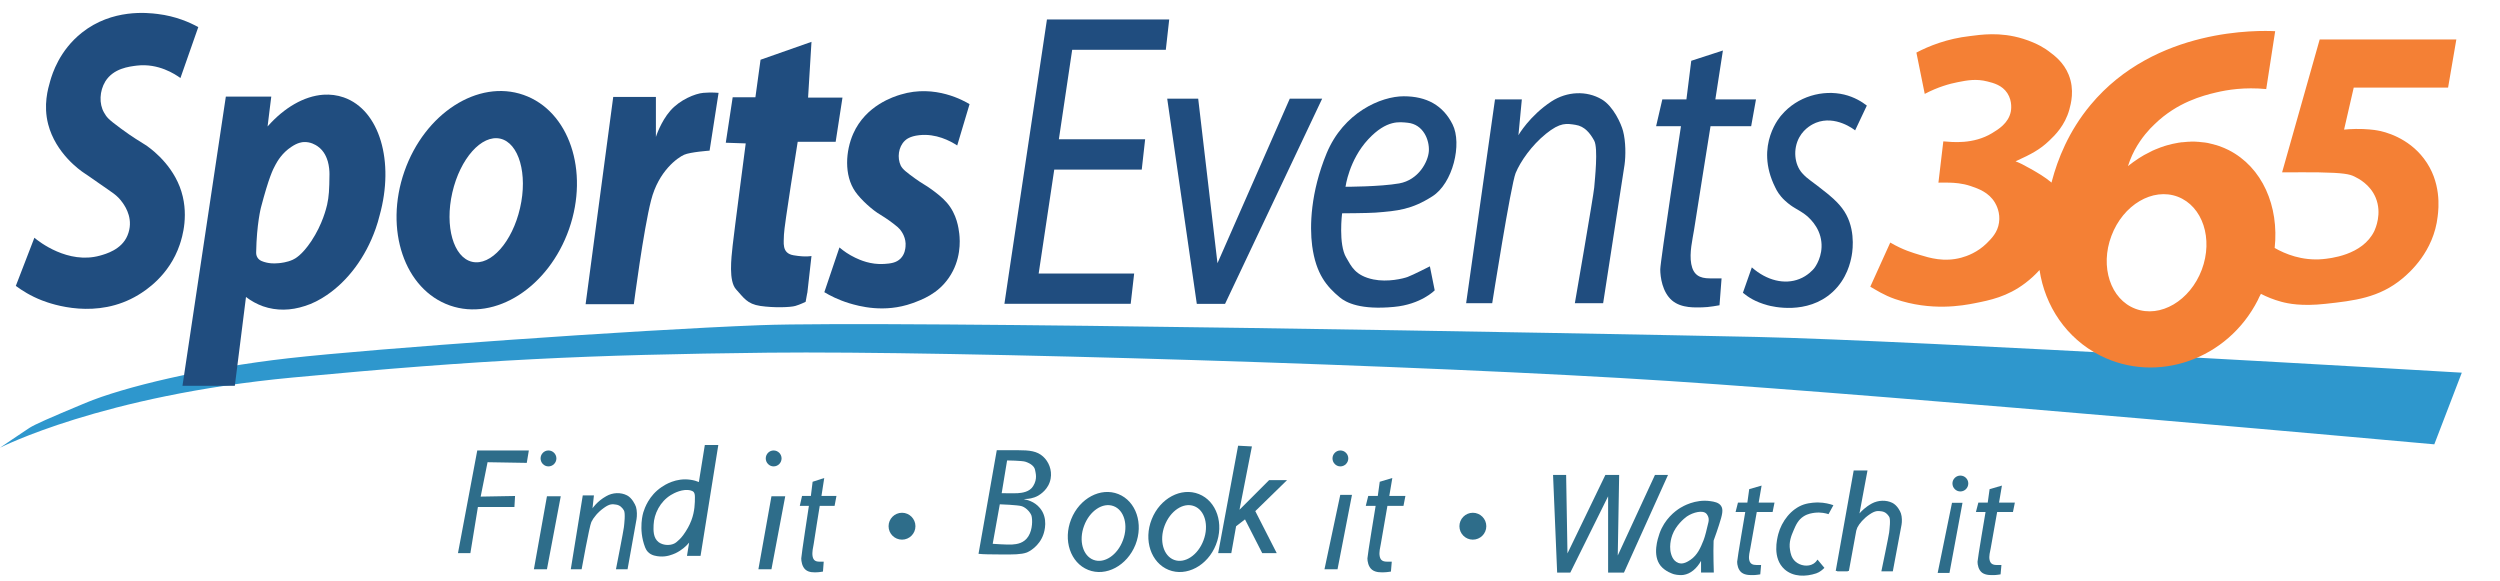
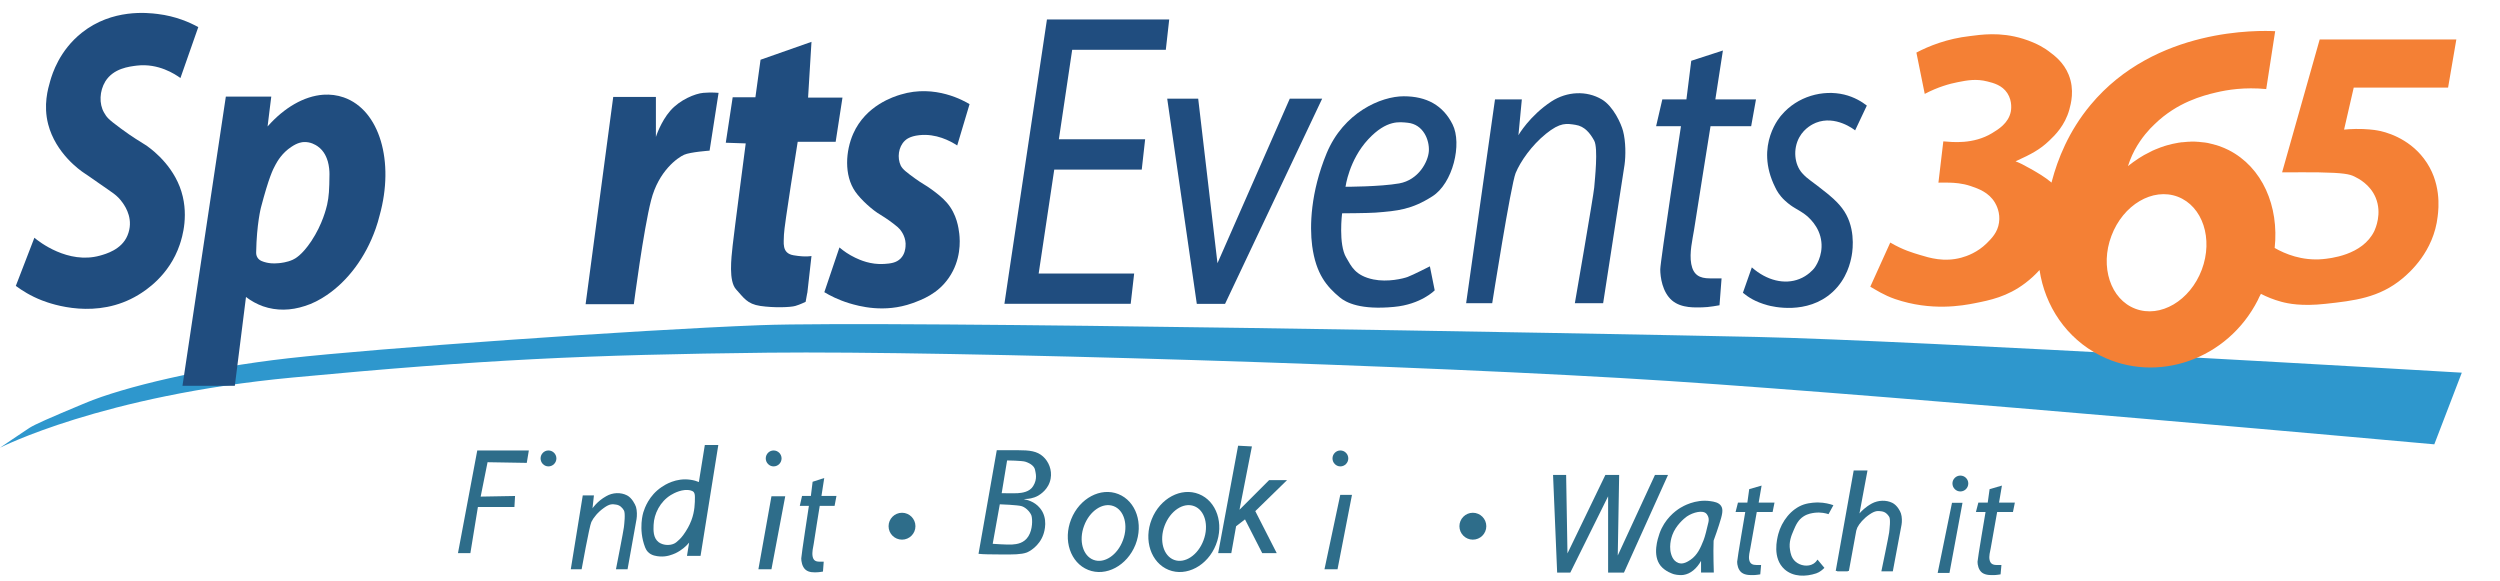
<svg xmlns="http://www.w3.org/2000/svg" width="86" height="20" viewBox="0 0 86 20" fill="none">
  <path d="M27.954 16.573L28.354 16.443L28.258 17.061H28.774L28.71 17.401H28.199C28.199 17.401 28.005 18.598 27.991 18.714C27.972 18.824 27.927 18.998 27.954 19.141C27.981 19.279 28.059 19.321 28.189 19.321H28.336L28.31 19.662C28.31 19.662 28.172 19.687 28.092 19.687C28.014 19.687 27.835 19.704 27.712 19.599C27.59 19.497 27.563 19.303 27.563 19.209C27.563 19.114 27.826 17.401 27.826 17.401H27.513L27.59 17.061H27.894L27.954 16.573Z" fill="#2E6D8A" />
-   <path d="M47.463 16.573L47.896 16.443L47.792 17.061H48.346L48.28 17.401H47.727C47.727 17.401 47.519 18.598 47.5 18.714C47.481 18.824 47.432 18.998 47.463 19.141C47.491 19.279 47.575 19.321 47.718 19.321H47.877L47.848 19.662C47.848 19.662 47.696 19.687 47.613 19.687C47.527 19.687 47.332 19.704 47.199 19.599C47.067 19.497 47.039 19.303 47.039 19.209C47.039 19.114 47.322 17.401 47.322 17.401H46.983L47.067 17.061H47.396L47.463 16.573Z" fill="#2E6D8A" />
  <path d="M60.173 16.827L60.599 16.704L60.498 17.29H61.043L60.978 17.612H60.433C60.433 17.612 60.228 18.75 60.212 18.858C60.193 18.966 60.146 19.129 60.173 19.262C60.202 19.394 60.286 19.436 60.423 19.436H60.582L60.553 19.758C60.553 19.758 60.404 19.783 60.322 19.783C60.238 19.783 60.047 19.796 59.916 19.7C59.786 19.601 59.758 19.419 59.758 19.326C59.758 19.237 60.037 17.612 60.037 17.612H59.704L59.786 17.29H60.109L60.173 16.827Z" fill="#2E6D8A" />
  <path d="M68.442 16.827L68.866 16.704L68.767 17.29H69.311L69.246 17.612H68.702C68.702 17.612 68.497 18.75 68.481 18.858C68.461 18.966 68.413 19.129 68.442 19.262C68.471 19.394 68.553 19.436 68.693 19.436H68.849L68.82 19.758C68.82 19.758 68.674 19.783 68.589 19.783C68.507 19.783 68.313 19.796 68.183 19.7C68.055 19.601 68.027 19.419 68.027 19.326C68.027 19.237 68.303 17.612 68.303 17.612H67.972L68.055 17.29H68.378L68.442 16.827Z" fill="#2E6D8A" />
  <path d="M20.047 17.042H20.431L20.382 17.486C20.382 17.486 20.538 17.245 20.854 17.069C21.075 16.94 21.354 16.929 21.572 17.042C21.738 17.128 21.848 17.348 21.878 17.437C21.916 17.564 21.916 17.744 21.897 17.858C21.884 17.933 21.588 19.583 21.588 19.583H21.189C21.189 19.583 21.452 18.242 21.462 18.138C21.474 18.036 21.52 17.649 21.462 17.556C21.406 17.463 21.325 17.378 21.197 17.359C21.07 17.34 20.98 17.323 20.775 17.471C20.567 17.617 20.41 17.812 20.342 17.958C20.274 18.106 20.008 19.583 20.008 19.583H19.635L20.047 17.042Z" fill="#2E6D8A" />
  <path d="M51.129 18.102C51.129 18.357 50.922 18.564 50.665 18.564C50.412 18.564 50.204 18.357 50.204 18.102C50.204 17.847 50.412 17.639 50.665 17.639C50.922 17.639 51.129 17.847 51.129 18.102Z" fill="#2E6D8A" />
  <path d="M31.491 18.102C31.491 18.357 31.283 18.564 31.03 18.564C30.773 18.564 30.567 18.357 30.567 18.102C30.567 17.847 30.773 17.639 31.03 17.639C31.283 17.639 31.491 17.847 31.491 18.102Z" fill="#2E6D8A" />
  <path d="M67.709 16.631C67.709 16.783 67.588 16.906 67.436 16.906C67.287 16.906 67.164 16.783 67.164 16.631C67.164 16.482 67.287 16.36 67.436 16.36C67.588 16.36 67.709 16.482 67.709 16.631Z" fill="#2E6D8A" />
  <path d="M46.105 17.024H46.508L46.011 19.583H45.562L46.105 17.024Z" fill="#2E6D8A" />
  <path d="M67.149 17.296H67.51L67.062 19.709H66.656L67.149 17.296Z" fill="#2E6D8A" />
-   <path d="M18.815 17.072H19.29L18.815 19.582H18.366L18.815 17.072Z" fill="#2E6D8A" />
  <path d="M26.538 17.072H27.012L26.538 19.582H26.089L26.538 17.072Z" fill="#2E6D8A" />
  <path d="M65.392 17.662C65.368 17.581 65.26 17.378 65.094 17.297C64.882 17.193 64.609 17.204 64.392 17.32C64.168 17.443 64.028 17.589 63.966 17.662L64.242 16.184H63.767L63.149 19.64H63.199L63.198 19.653H63.563C63.563 19.653 63.563 19.65 63.566 19.64H63.602L63.856 18.253C63.872 18.201 63.882 18.167 63.891 18.15C63.959 18.013 64.113 17.831 64.314 17.695C64.516 17.558 64.603 17.574 64.727 17.59C64.854 17.608 64.932 17.687 64.987 17.775C65.045 17.86 64.997 18.218 64.987 18.317C64.978 18.412 64.719 19.653 64.719 19.653H65.113C65.113 19.653 65.4 18.123 65.413 18.052C65.432 17.949 65.432 17.78 65.392 17.662Z" fill="#2E6D8A" />
  <path d="M53.425 16.337L53.566 19.698H54.018L55.319 17.073V19.698H55.864L57.38 16.337H56.931L55.651 19.109L55.699 16.337H55.225L53.921 19.037L53.875 16.337H53.425Z" fill="#2E6D8A" />
  <path d="M41.402 18.583C41.213 19.097 40.758 19.398 40.39 19.26C40.02 19.123 39.871 18.596 40.062 18.086C40.254 17.575 40.706 17.271 41.077 17.41C41.446 17.546 41.594 18.073 41.402 18.583ZM41.243 16.996C40.632 16.753 39.907 17.14 39.62 17.86C39.331 18.581 39.595 19.362 40.203 19.605C40.814 19.848 41.542 19.461 41.828 18.74C42.114 18.02 41.854 17.239 41.243 16.996Z" fill="#2E6D8A" />
  <path d="M38.63 18.583C38.441 19.097 37.987 19.398 37.619 19.26C37.249 19.123 37.1 18.596 37.293 18.086C37.482 17.575 37.935 17.271 38.305 17.41C38.675 17.546 38.822 18.073 38.63 18.583ZM38.471 16.996C37.863 16.753 37.135 17.14 36.849 17.86C36.56 18.581 36.823 19.362 37.434 19.605C38.044 19.848 38.77 19.461 39.059 18.74C39.344 18.02 39.082 17.239 38.471 16.996Z" fill="#2E6D8A" />
  <path d="M62.76 19.535C62.699 19.592 62.611 19.679 62.478 19.724C62.121 19.842 61.689 19.853 61.386 19.582C60.961 19.197 61.13 18.545 61.172 18.375C61.289 17.933 61.614 17.503 62.05 17.355C62.264 17.285 62.492 17.285 62.547 17.285C62.771 17.288 62.952 17.338 63.069 17.379L62.901 17.687C62.806 17.656 62.638 17.615 62.427 17.639C62.341 17.651 62.195 17.668 62.05 17.759C61.854 17.882 61.776 18.064 61.695 18.255C61.623 18.424 61.529 18.644 61.577 18.919C61.595 19.031 61.623 19.197 61.767 19.321C61.928 19.461 62.193 19.508 62.382 19.393C62.455 19.347 62.498 19.288 62.523 19.25L62.76 19.535Z" fill="#2E6D8A" />
  <path d="M58.772 17.956C58.708 18.227 58.658 18.441 58.603 18.583C58.499 18.841 58.398 19.087 58.155 19.256C58.075 19.309 57.901 19.429 57.738 19.366C57.628 19.325 57.569 19.247 57.534 19.18C57.368 18.852 57.506 18.464 57.529 18.401C57.647 18.077 57.928 17.837 58.029 17.766C58.249 17.618 58.584 17.539 58.701 17.673C58.701 17.673 58.811 17.781 58.772 17.956ZM59.133 18.062C59.251 17.698 59.289 17.529 59.204 17.402C59.124 17.285 58.971 17.258 58.835 17.239C58.312 17.163 57.882 17.423 57.8 17.472C57.625 17.58 57.26 17.855 57.086 18.355C57.031 18.519 56.832 19.095 57.125 19.463C57.287 19.662 57.543 19.739 57.563 19.747C57.587 19.755 57.749 19.8 57.911 19.777C58.151 19.743 58.37 19.559 58.516 19.294V19.696H58.955C58.955 19.696 58.931 19.021 58.948 18.599C59.023 18.394 59.084 18.214 59.133 18.062Z" fill="#2E6D8A" />
  <path d="M0 15.402C0 15.402 3.505 13.603 10.067 12.987C16.629 12.369 20.184 12.204 26.435 12.132C32.69 12.064 49.084 12.561 57.396 13.105C65.713 13.651 83.74 15.285 83.74 15.285L84.686 12.82C84.686 12.82 65.902 11.708 60.405 11.59C54.909 11.471 30.512 11.019 26.153 11.186C21.794 11.353 12.862 11.992 9.924 12.324C6.989 12.655 4.239 13.317 2.936 13.863C1.632 14.407 1.208 14.598 1.018 14.716C0.829 14.835 0 15.402 0 15.402Z" fill="#2E97CD" />
-   <path d="M17.89 7.155C17.623 8.323 16.886 9.153 16.243 9.007C15.599 8.859 15.293 7.792 15.56 6.624C15.829 5.454 16.567 4.624 17.211 4.77C17.851 4.918 18.16 5.988 17.89 7.155ZM18.01 3.265C16.447 2.717 14.611 3.896 13.912 5.896C13.213 7.898 13.912 9.961 15.478 10.509C17.041 11.057 18.875 9.878 19.576 7.879C20.276 5.877 19.576 3.813 18.01 3.265Z" fill="#204D7F" />
  <path d="M21.095 3.335L20.145 10.464H21.804C21.804 10.464 22.135 7.906 22.398 6.888C22.658 5.87 23.321 5.419 23.533 5.324C23.745 5.229 24.41 5.182 24.41 5.182L24.719 3.194C24.719 3.194 24.482 3.169 24.196 3.194C23.913 3.218 23.39 3.431 23.059 3.809C22.727 4.189 22.563 4.71 22.563 4.71V3.335H21.095V3.335Z" fill="#204D7F" />
  <path d="M27.714 10.382C27.762 10.099 27.774 10.061 27.774 10.061L27.915 8.806C27.915 8.806 27.727 8.854 27.3 8.782C26.875 8.711 26.968 8.333 26.968 8.071C26.968 7.813 27.441 4.877 27.441 4.877H28.747L28.981 3.358H27.798L27.915 1.439L26.163 2.055L25.986 3.347H25.204L24.967 4.91L25.653 4.933C25.653 4.933 25.253 7.989 25.204 8.44C25.155 8.89 25.062 9.671 25.322 9.955C25.584 10.24 25.698 10.456 26.153 10.524C26.627 10.594 27.196 10.573 27.36 10.524C27.525 10.477 27.714 10.382 27.714 10.382V10.382Z" fill="#204D7F" />
  <path d="M58.179 2.091L59.268 1.737L59.008 3.419H60.406L60.24 4.342H58.842C58.842 4.342 58.319 7.61 58.274 7.917C58.225 8.226 58.108 8.698 58.179 9.081C58.25 9.458 58.462 9.576 58.819 9.576H59.222L59.151 10.501C59.151 10.501 58.771 10.573 58.556 10.573C58.345 10.573 57.846 10.617 57.516 10.334C57.184 10.05 57.113 9.529 57.113 9.267C57.113 9.007 57.825 4.342 57.825 4.342H56.97L57.184 3.419H58.013L58.179 2.091V2.091Z" fill="#204D7F" />
  <path d="M51.428 3.419H52.351L52.234 4.65C52.234 4.65 52.612 3.988 53.37 3.489C53.906 3.142 54.578 3.11 55.101 3.419C55.502 3.656 55.772 4.268 55.833 4.507C55.928 4.864 55.928 5.361 55.884 5.67C55.85 5.88 55.148 10.43 55.148 10.43H54.175C54.175 10.43 54.816 6.735 54.841 6.45C54.864 6.166 54.981 5.101 54.841 4.839C54.699 4.579 54.509 4.342 54.199 4.295C53.893 4.248 53.678 4.2 53.181 4.602C52.683 5.006 52.306 5.55 52.138 5.952C51.974 6.356 51.332 10.43 51.332 10.43H50.435L51.428 3.419V3.419Z" fill="#204D7F" />
  <path d="M47.069 4.79C47.709 4.106 48.158 4.199 48.42 4.222C48.964 4.275 49.175 4.817 49.153 5.195C49.129 5.572 48.792 6.19 48.135 6.309C47.472 6.425 46.286 6.425 46.286 6.425C46.286 6.425 46.403 5.505 47.069 4.79V4.79ZM47.318 7.314C48.086 7.255 48.56 7.208 49.27 6.756C49.981 6.309 50.303 4.946 49.969 4.28C49.639 3.62 49.072 3.312 48.288 3.312C47.505 3.312 46.217 3.869 45.634 5.278C45.08 6.626 45.051 7.786 45.138 8.453C45.268 9.433 45.648 9.862 46.084 10.226C46.308 10.414 46.808 10.667 47.956 10.557C48.883 10.472 49.354 9.988 49.354 9.988L49.188 9.162C49.188 9.162 48.609 9.458 48.42 9.528C48.269 9.583 47.739 9.714 47.245 9.613C46.617 9.482 46.487 9.162 46.312 8.864C46.035 8.408 46.168 7.338 46.168 7.338C46.168 7.338 47.081 7.333 47.318 7.314V7.314Z" fill="#204D7F" />
  <path d="M40.152 3.395H41.218L41.881 9.054L44.368 3.395H45.482L42.142 10.453H41.17L40.152 3.395Z" fill="#204D7F" />
  <path d="M40.104 1.714L40.221 0.669H36.899H36.015L35.859 1.714L35.398 4.791L35.242 5.835L34.706 9.41L34.552 10.451H35.576H38.896L39.015 9.41H35.73L36.266 5.835H39.276L39.393 4.791H36.425L36.883 1.714H40.104Z" fill="#204D7F" />
  <path d="M75.741 9.28C75.338 10.345 74.318 10.947 73.459 10.622C72.602 10.3 72.231 9.174 72.633 8.113C73.034 7.045 74.054 6.444 74.912 6.766C75.773 7.093 76.141 8.215 75.741 9.28V9.28ZM84.214 3.014L84.498 1.358H79.797L78.504 5.929C79.023 5.929 79.437 5.923 79.761 5.929C80.617 5.944 80.828 5.991 80.993 6.073C81.126 6.139 81.533 6.34 81.725 6.804C81.949 7.35 81.712 7.864 81.679 7.942C81.273 8.789 80.132 8.891 79.901 8.914C79.186 8.977 78.605 8.734 78.249 8.53C78.403 7.096 77.828 5.754 76.665 5.162C76.565 5.113 76.459 5.066 76.352 5.028C76.323 5.018 76.296 5.009 76.265 5C76.255 4.997 76.251 4.994 76.241 4.992C76.219 4.984 76.197 4.979 76.174 4.975C76.167 4.973 76.157 4.969 76.15 4.967C76.091 4.95 76.031 4.935 75.972 4.924C75.962 4.922 75.952 4.92 75.946 4.918C75.924 4.914 75.9 4.91 75.877 4.907C75.87 4.907 75.86 4.905 75.854 4.903C75.792 4.895 75.731 4.888 75.669 4.884C75.663 4.882 75.653 4.882 75.646 4.88C75.623 4.88 75.6 4.878 75.575 4.877L75.55 4.874C75.49 4.871 75.429 4.868 75.367 4.871C75.36 4.871 75.351 4.871 75.344 4.874C75.318 4.874 75.295 4.874 75.269 4.877C75.263 4.877 75.255 4.876 75.247 4.878C75.185 4.882 75.123 4.886 75.059 4.895H75.041C75.013 4.899 74.987 4.903 74.961 4.907C74.954 4.907 74.95 4.909 74.944 4.909C74.88 4.92 74.817 4.931 74.753 4.946C74.749 4.946 74.743 4.949 74.737 4.949C74.709 4.958 74.681 4.964 74.654 4.971C74.649 4.973 74.645 4.973 74.641 4.975C74.577 4.988 74.513 5.007 74.447 5.028C74.444 5.032 74.44 5.033 74.438 5.033C74.408 5.043 74.379 5.053 74.35 5.062C74.347 5.064 74.344 5.064 74.34 5.064C74.276 5.089 74.21 5.115 74.148 5.14C74.145 5.141 74.142 5.144 74.139 5.144C74.109 5.157 74.079 5.17 74.048 5.183C74.047 5.185 74.045 5.186 74.043 5.186C73.98 5.216 73.917 5.248 73.853 5.284C73.852 5.284 73.852 5.286 73.85 5.286C73.817 5.301 73.79 5.316 73.758 5.333C73.758 5.335 73.758 5.335 73.755 5.335C73.693 5.371 73.63 5.409 73.567 5.449C73.567 5.449 73.567 5.451 73.566 5.451C73.534 5.47 73.505 5.491 73.475 5.513C73.412 5.553 73.352 5.6 73.294 5.644C73.293 5.644 73.293 5.644 73.29 5.646C73.26 5.671 73.232 5.692 73.202 5.714C73.222 5.654 73.245 5.593 73.267 5.527C73.466 5.007 73.758 4.649 73.967 4.423C74.028 4.363 74.079 4.311 74.121 4.27C74.9 3.513 75.786 3.287 76.229 3.182C76.615 3.089 77.213 2.992 77.958 3.064L78.266 1.073C77.733 1.047 74.144 0.935 71.918 3.606C71.151 4.526 70.781 5.496 70.59 6.213L70.573 6.281C70.339 6.084 70.099 5.947 69.857 5.809C69.581 5.654 69.507 5.618 69.335 5.549L69.383 5.527C69.857 5.31 70.173 5.149 70.495 4.838C70.696 4.649 71.031 4.317 71.184 3.775C71.236 3.581 71.376 3.092 71.16 2.565C70.989 2.147 70.682 1.915 70.472 1.76C70.388 1.695 70.105 1.494 69.598 1.335C68.789 1.083 68.119 1.199 67.773 1.24C66.982 1.329 66.353 1.583 65.924 1.809L66.211 3.23C66.666 2.99 67.072 2.88 67.345 2.827C67.67 2.762 67.982 2.704 68.365 2.802C68.579 2.855 68.873 2.931 69.052 3.204C69.237 3.487 69.18 3.8 69.171 3.843C69.088 4.243 68.74 4.451 68.528 4.58C67.878 4.973 67.157 4.888 66.85 4.863L66.682 6.283C66.799 6.283 66.877 6.279 67.062 6.283C67.221 6.289 67.491 6.298 67.797 6.402C68.057 6.491 68.415 6.616 68.626 6.971C68.674 7.052 68.818 7.32 68.766 7.659C68.719 7.997 68.506 8.207 68.342 8.37C68.028 8.679 67.67 8.81 67.465 8.865C66.874 9.024 66.38 8.872 66.044 8.77C65.804 8.696 65.475 8.607 65.025 8.344L64.338 9.862C64.533 9.974 64.806 10.154 65.19 10.287C66.436 10.713 67.511 10.514 67.94 10.429C68.451 10.328 69.052 10.207 69.666 9.741C69.863 9.593 70.026 9.437 70.16 9.288C70.345 10.524 71.08 11.637 72.246 12.23C74.203 13.219 76.631 12.367 77.669 10.324C77.684 10.288 77.701 10.256 77.717 10.22C77.734 10.188 77.753 10.152 77.771 10.118C77.771 10.114 77.772 10.111 77.775 10.108C77.971 10.209 78.207 10.308 78.478 10.381C78.704 10.442 79.174 10.543 79.996 10.452C80.974 10.345 81.845 10.249 82.649 9.576C82.876 9.386 83.72 8.66 83.856 7.443C83.89 7.172 83.994 6.257 83.382 5.455C82.84 4.738 82.04 4.527 81.774 4.486C81.685 4.469 81.399 4.431 81.039 4.436C80.87 4.438 80.73 4.45 80.636 4.459L80.968 3.014H84.214V3.014Z" fill="#F48035" />
  <path d="M64.219 3.632C64.056 3.505 63.792 3.338 63.438 3.253C62.713 3.08 61.833 3.306 61.28 3.964C61.28 3.964 60.334 4.982 61.069 6.449C61.117 6.551 61.211 6.726 61.402 6.9C61.685 7.16 61.807 7.169 62.089 7.374C62.194 7.452 62.599 7.78 62.655 8.322C62.709 8.809 62.453 9.179 62.395 9.245C62.365 9.28 62.181 9.49 61.897 9.598C61.394 9.797 60.779 9.655 60.263 9.198L59.956 10.072C60.136 10.218 60.374 10.383 60.809 10.501C60.956 10.542 62.164 10.847 63.035 10.051C63.541 9.589 63.659 9.007 63.698 8.796C63.744 8.55 63.832 7.763 63.367 7.16C63.276 7.043 63.162 6.908 62.895 6.686C62.284 6.19 62.206 6.19 61.992 5.953C61.731 5.659 61.67 5.135 61.897 4.722C62.08 4.392 62.379 4.26 62.466 4.223C63.143 3.953 63.787 4.46 63.816 4.485L64.219 3.632V3.632Z" fill="#204D7F" />
  <path d="M6.821 0.932C6.53 0.772 6.049 0.557 5.425 0.481C5.083 0.439 3.864 0.295 2.819 1.122C2.042 1.736 1.797 2.544 1.729 2.779C1.648 3.061 1.488 3.613 1.656 4.271C1.915 5.274 2.757 5.862 2.891 5.95C2.999 6.028 3.134 6.108 3.411 6.309C3.872 6.636 4.019 6.697 4.216 6.972C4.334 7.135 4.609 7.572 4.383 8.106C4.181 8.589 3.64 8.737 3.436 8.794C2.341 9.098 1.333 8.309 1.183 8.178L0.544 9.835C0.749 9.987 1.05 10.181 1.444 10.334C1.795 10.47 3.335 11.009 4.76 10.144C4.99 10.004 5.822 9.484 6.183 8.415C6.262 8.18 6.535 7.338 6.183 6.424C5.839 5.537 5.079 5.035 4.997 4.982C4.844 4.883 4.558 4.72 4.146 4.413C3.7 4.083 3.673 4.034 3.577 3.869C3.404 3.568 3.423 3.132 3.622 2.802C3.904 2.349 4.441 2.29 4.714 2.256C5.452 2.172 6.02 2.55 6.207 2.684L6.821 0.932V0.932Z" fill="#204D7F" />
  <path d="M10.708 8.297C10.383 8.782 10.147 8.901 10.067 8.937C9.868 9.027 9.654 9.047 9.592 9.053C9.378 9.076 9.235 9.048 9.169 9.033C9.05 9.004 8.928 8.97 8.86 8.865C8.809 8.79 8.812 8.71 8.812 8.676C8.829 7.701 8.977 7.137 8.977 7.137C9.248 6.107 9.387 5.83 9.475 5.67C9.544 5.542 9.706 5.26 10.021 5.053C10.242 4.903 10.392 4.89 10.447 4.887C10.685 4.873 10.86 4.989 10.919 5.027C11.169 5.197 11.243 5.449 11.276 5.55C11.322 5.707 11.335 5.893 11.334 5.988C11.329 6.54 11.315 6.756 11.253 7.042C11.225 7.154 11.101 7.705 10.708 8.297V8.297ZM11.826 3.351C11.598 3.271 11.361 3.243 11.124 3.258C10.46 3.305 9.775 3.703 9.205 4.35L9.271 3.81L9.332 3.322H7.769L6.277 13.271H8.078L8.462 10.217C8.64 10.352 8.835 10.46 9.046 10.536C9.514 10.699 10.008 10.685 10.488 10.526C10.746 10.447 11 10.316 11.247 10.147C11.958 9.664 12.572 8.865 12.924 7.863C12.976 7.713 13.021 7.567 13.057 7.417C13.578 5.559 13.061 3.783 11.826 3.351Z" fill="#204D7F" />
  <path d="M28.877 8.512C29.013 8.629 29.195 8.758 29.421 8.866C29.586 8.944 29.947 9.109 30.415 9.08C30.629 9.065 30.831 9.046 30.984 8.889C31.127 8.741 31.143 8.555 31.15 8.485C31.181 8.188 31.02 7.967 30.962 7.895C30.913 7.837 30.857 7.79 30.747 7.704C30.516 7.524 30.323 7.412 30.298 7.395C30.009 7.229 29.609 6.863 29.421 6.591C29.027 6.024 29.092 5.186 29.35 4.601C29.783 3.619 30.757 3.321 30.984 3.253C32.177 2.889 33.182 3.48 33.353 3.583L32.928 5.004C32.684 4.845 32.199 4.587 31.624 4.65C31.296 4.684 31.165 4.803 31.127 4.84C30.902 5.054 30.861 5.429 30.984 5.693C31.048 5.825 31.193 5.932 31.481 6.142C31.748 6.335 31.825 6.354 32.05 6.519C32.199 6.629 32.409 6.783 32.572 6.972C32.921 7.374 32.976 7.856 32.999 8.038C33.029 8.294 33.061 8.944 32.642 9.553C32.257 10.115 31.715 10.309 31.387 10.43C30.412 10.779 29.54 10.529 29.209 10.43C28.836 10.315 28.549 10.167 28.357 10.051L28.877 8.512V8.512Z" fill="#204D7F" />
  <path d="M19.14 15.769C19.14 15.919 19.018 16.044 18.866 16.044C18.716 16.044 18.596 15.919 18.596 15.769C18.596 15.621 18.716 15.496 18.866 15.496C19.018 15.496 19.14 15.621 19.14 15.769Z" fill="#2E6D8A" />
  <path d="M26.886 15.769C26.886 15.919 26.765 16.044 26.612 16.044C26.462 16.044 26.342 15.919 26.342 15.769C26.342 15.621 26.462 15.496 26.612 15.496C26.765 15.496 26.886 15.621 26.886 15.769Z" fill="#2E6D8A" />
  <path d="M46.381 15.769C46.381 15.919 46.261 16.044 46.108 16.044C45.958 16.044 45.838 15.919 45.838 15.769C45.838 15.621 45.958 15.496 46.108 15.496C46.261 15.496 46.381 15.621 46.381 15.769Z" fill="#2E6D8A" />
-   <path d="M18.121 15.923L18.192 15.496H16.418L15.754 19.028H16.181L16.44 17.441H17.696L17.718 17.062L16.535 17.083L16.772 15.9L18.121 15.923Z" fill="#2E6D8A" />
+   <path d="M18.121 15.923L18.192 15.496H16.418L15.754 19.028H16.181L16.44 17.441H17.696L17.718 17.062L16.535 17.083L16.772 15.9L18.121 15.923" fill="#2E6D8A" />
  <path d="M42.591 15.332L41.905 19.027H42.357L42.522 18.102L42.828 17.867L43.42 19.027H43.919L43.182 17.583L44.274 16.517H43.657L42.639 17.535L43.066 15.357L42.591 15.332Z" fill="#2E6D8A" />
  <path d="M23.783 17.901C23.768 17.938 23.709 18.099 23.586 18.286C23.468 18.474 23.373 18.559 23.349 18.579C23.284 18.639 23.247 18.673 23.186 18.702C23.026 18.776 22.802 18.757 22.659 18.652C22.465 18.505 22.476 18.237 22.484 18.053C22.5 17.671 22.708 17.259 23.072 17.032C23.183 16.963 23.495 16.798 23.768 16.874C23.855 16.901 23.905 16.935 23.905 17.102C23.905 17.299 23.901 17.591 23.783 17.901V17.901ZM24.246 15.308L24.041 16.582C23.963 16.548 23.865 16.519 23.748 16.503C23.254 16.431 22.871 16.679 22.759 16.755C22.322 17.049 22.178 17.475 22.13 17.625C22.13 17.625 21.947 18.195 22.191 18.827C22.211 18.874 22.235 18.927 22.282 18.979C22.409 19.119 22.595 19.132 22.689 19.141C22.941 19.162 23.134 19.075 23.235 19.032C23.451 18.929 23.604 18.789 23.706 18.666L23.632 19.122H24.099L24.71 15.308H24.246V15.308Z" fill="#2E6D8A" />
  <path d="M35.018 16.965C34.871 16.975 34.458 16.965 34.458 16.965L34.644 15.839C34.644 15.839 35.164 15.845 35.277 15.884C35.462 15.945 35.58 16.044 35.605 16.16C35.622 16.264 35.699 16.469 35.54 16.723C35.418 16.922 35.167 16.954 35.018 16.965V16.965ZM35.485 17.746C35.517 17.871 35.528 18.203 35.378 18.446C35.229 18.686 34.99 18.721 34.812 18.732C34.63 18.742 34.149 18.707 34.149 18.707L34.393 17.348C34.393 17.348 35.014 17.369 35.153 17.414C35.335 17.479 35.463 17.663 35.485 17.746ZM35.713 17.051C35.772 17.015 36.077 16.836 36.142 16.465C36.197 16.163 36.071 15.875 35.881 15.704C35.673 15.517 35.421 15.487 35.011 15.487H34.289L33.661 19.051C33.834 19.072 34.094 19.07 34.397 19.073C34.875 19.079 35.131 19.073 35.313 19.009C35.398 18.98 35.751 18.794 35.892 18.385C35.927 18.287 36.067 17.831 35.775 17.479C35.582 17.242 35.307 17.187 35.219 17.174L35.284 17.164C35.372 17.162 35.537 17.149 35.713 17.051V17.051Z" fill="#2E6D8A" />
</svg>